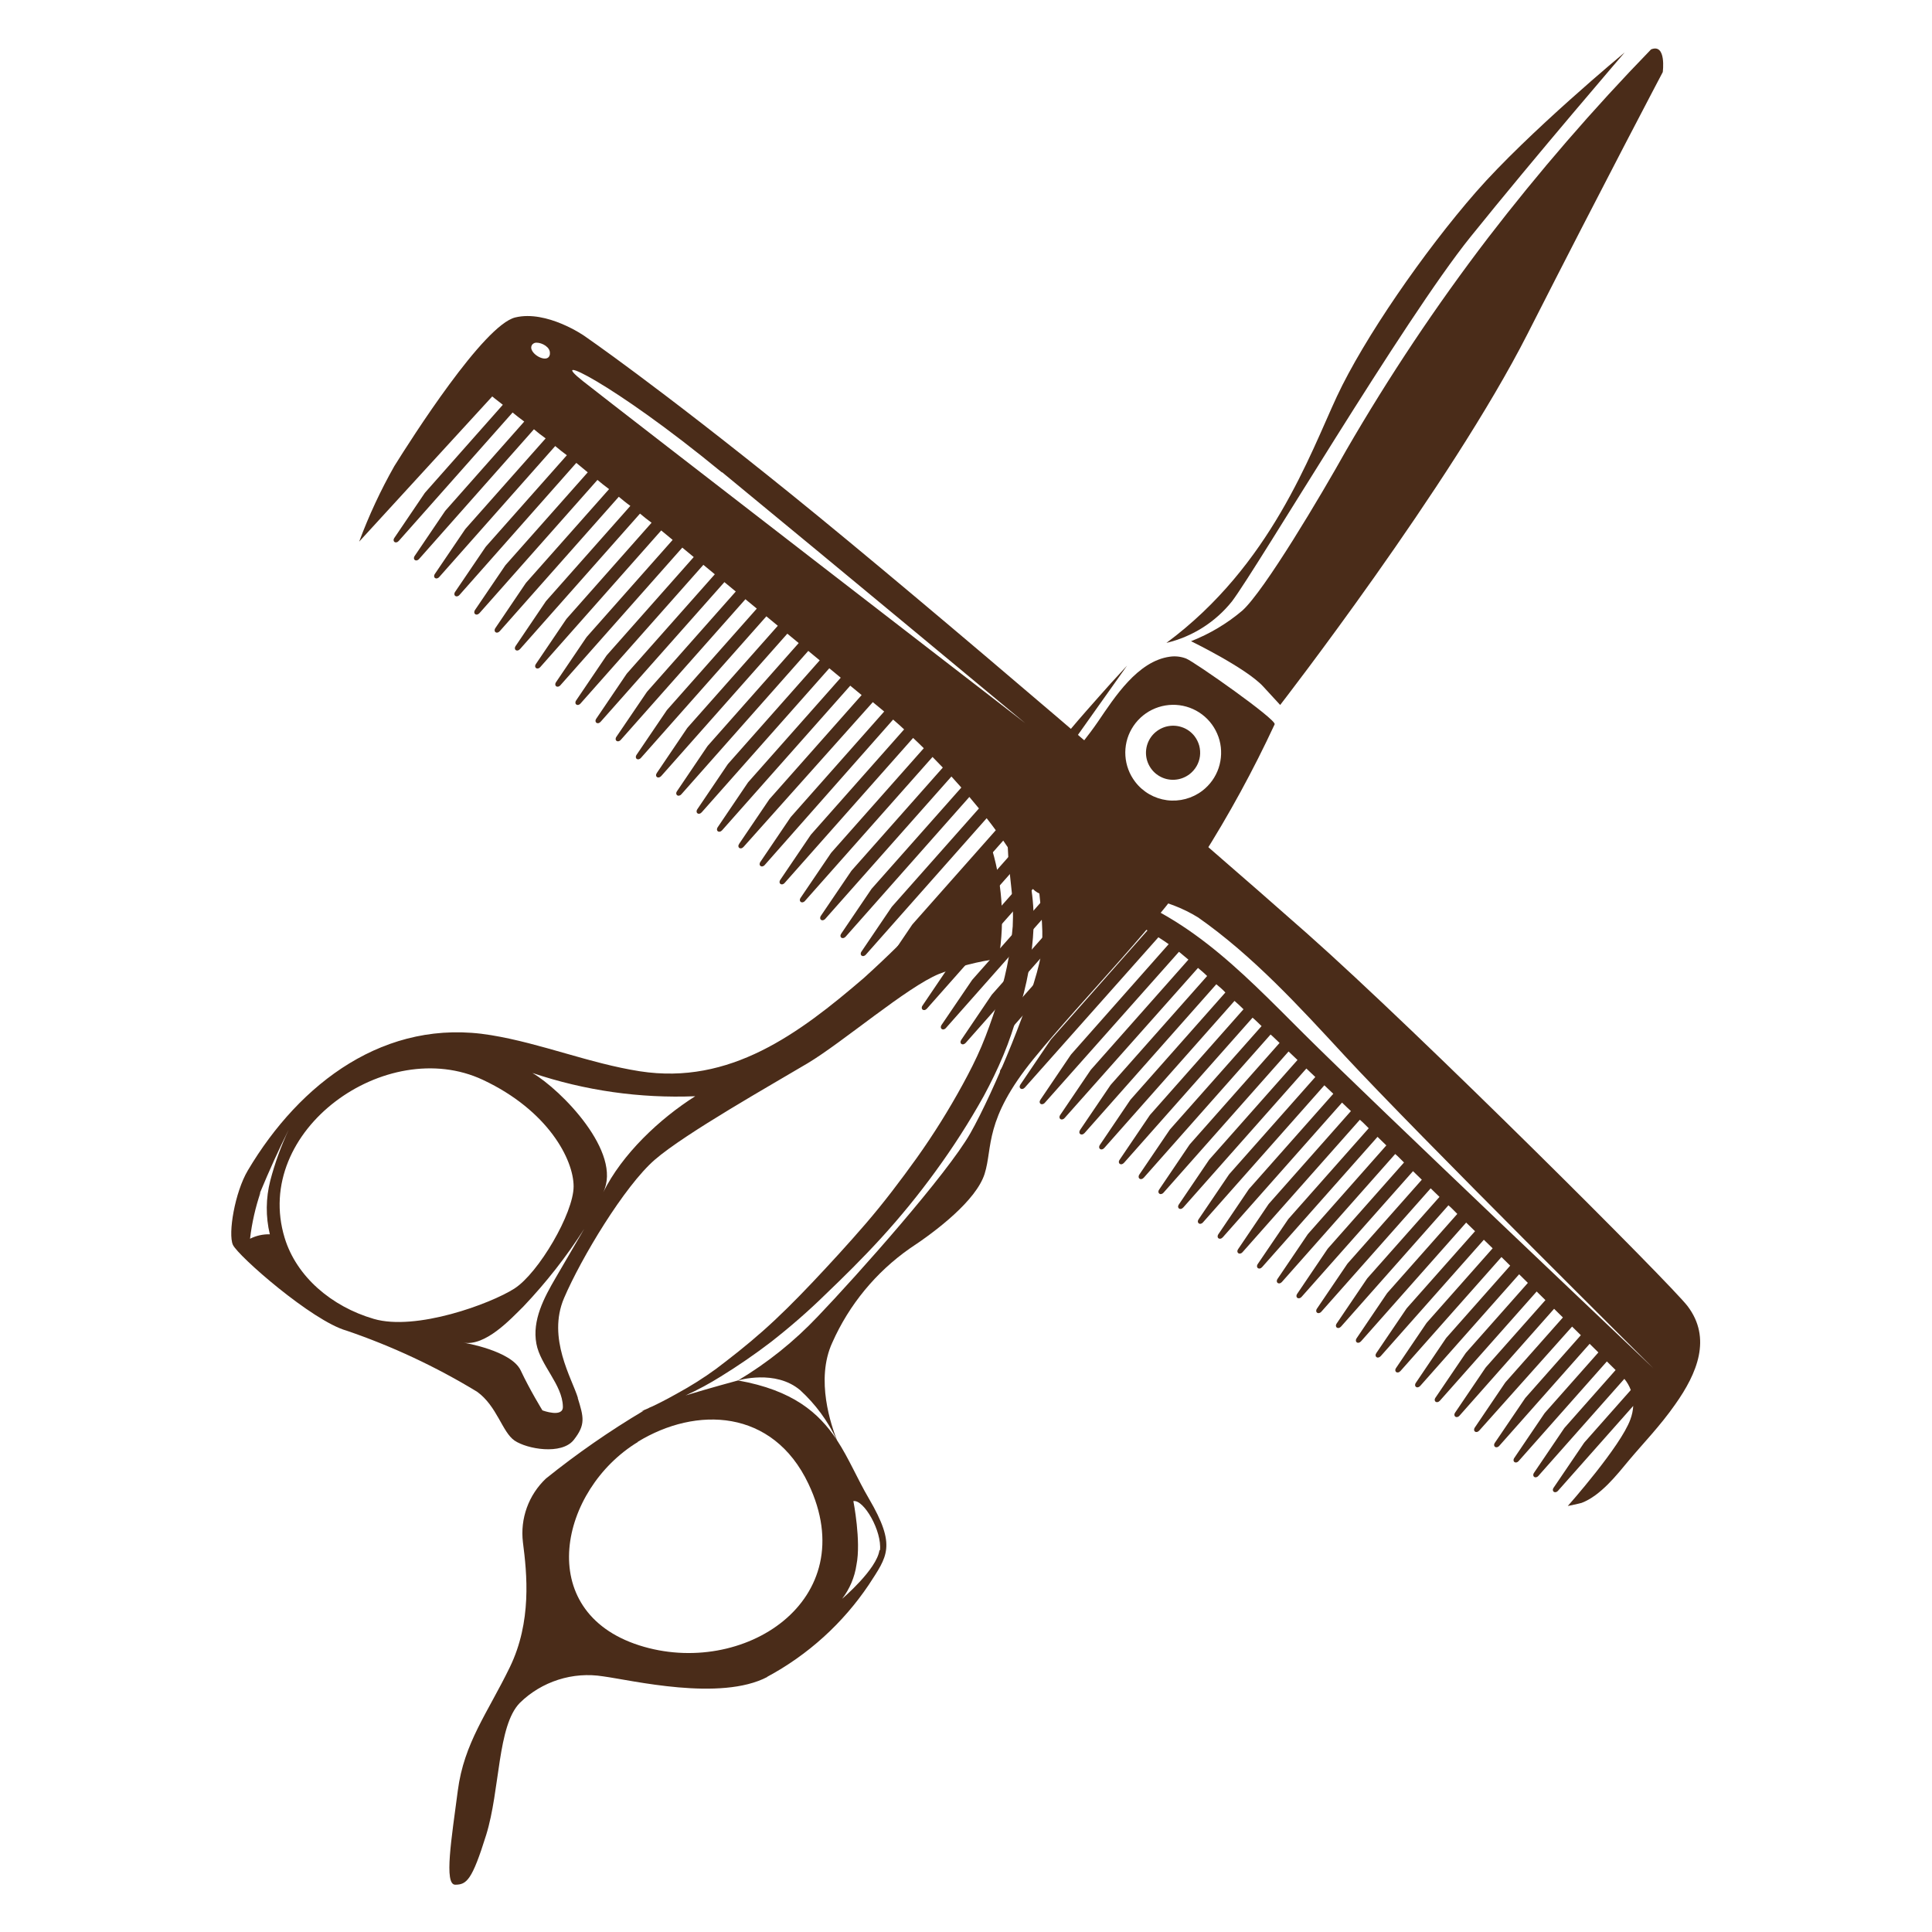
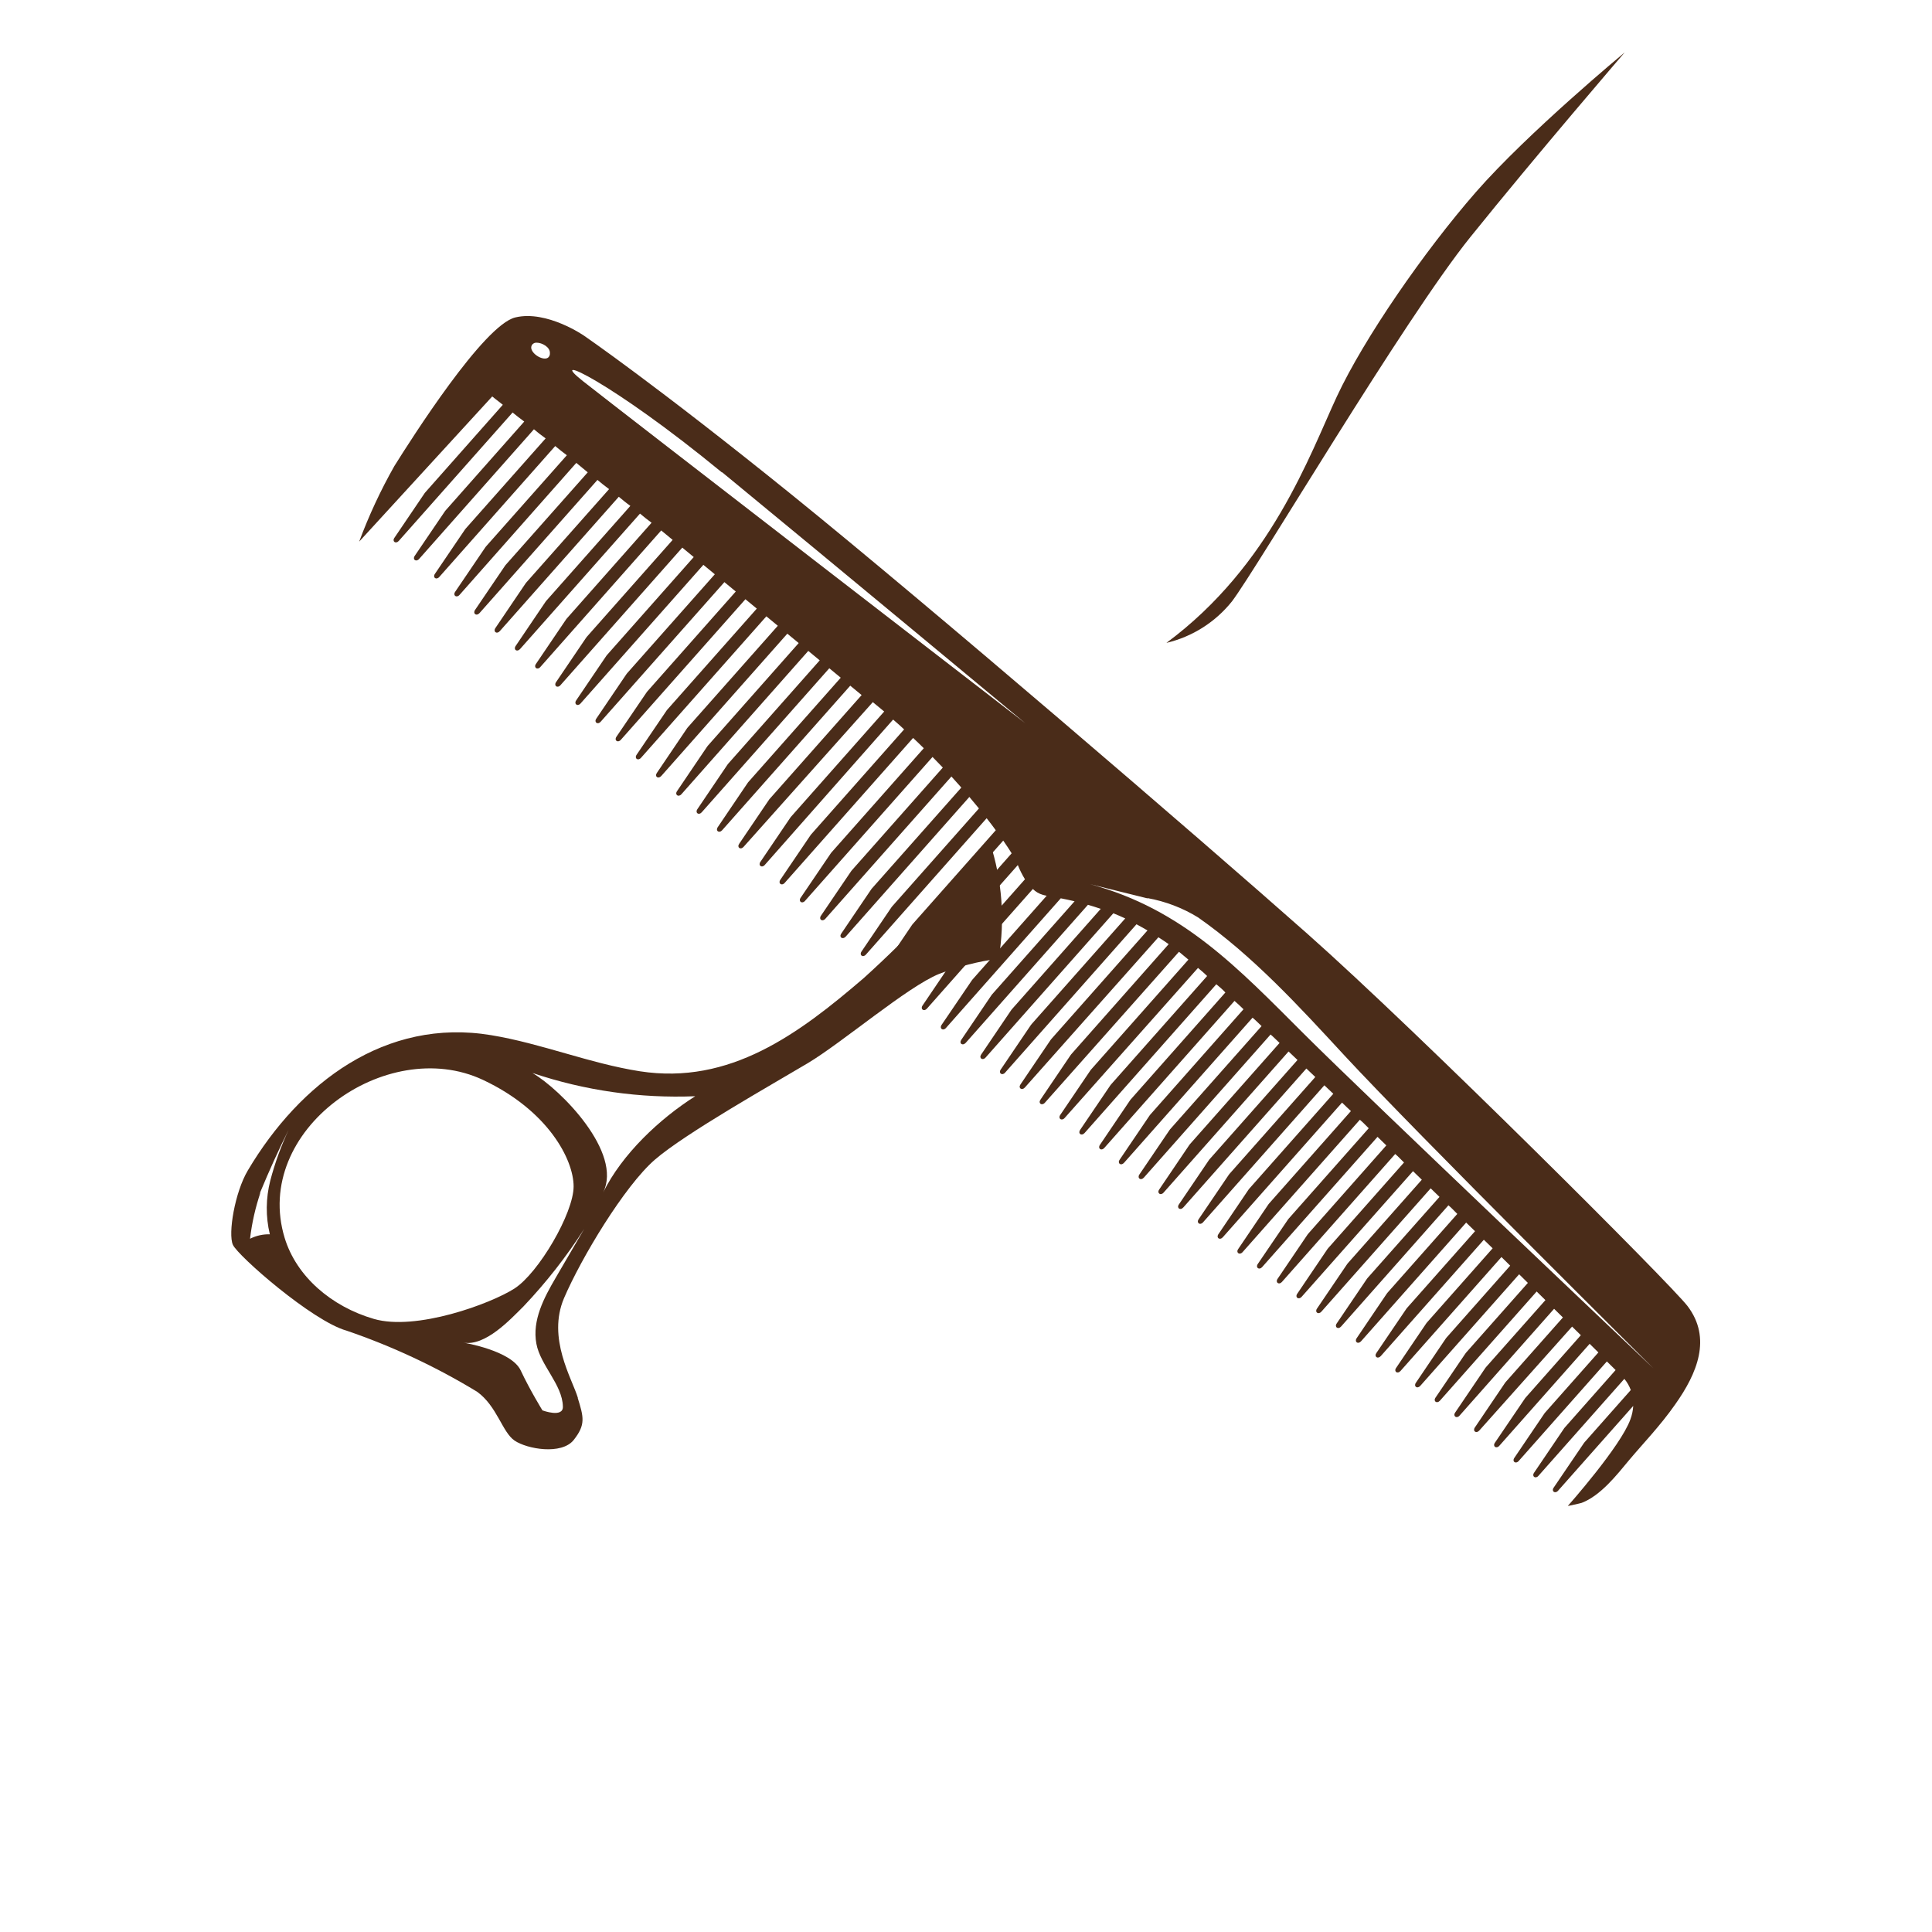
<svg xmlns="http://www.w3.org/2000/svg" width="1000" height="1000" viewBox="0 0 1000 1000" fill="none">
  <path d="M299.129 723.578C296.101 713.564 283.093 692.637 291.942 671.91C300.792 651.216 323.183 613.953 338.92 600.279C354.69 586.605 400.037 561.087 418.036 550.34C436.036 539.594 469.605 510.782 486.074 504.095C496.022 500.269 506.369 497.607 516.916 496.21C520.276 476.081 518.712 455.42 512.358 436.024C492.728 461.276 470.903 484.732 447.181 506.158C413.445 535.136 377.879 561.686 331.235 554.499C305.084 550.407 280.265 540.093 254.214 535.801C199.551 526.719 155.169 560.488 128.286 605.802C121.532 617.147 117.972 638.54 120.534 644.295C123.129 650.051 161.656 683.787 179.389 688.744C202.978 696.796 225.635 707.409 246.928 720.351C257.308 727.837 259.936 741.278 266.324 745.636C272.745 750.028 290.678 753.222 296.966 745.304C303.221 737.385 302.123 733.559 299.029 723.545L299.129 723.578ZM359.847 567.408C341.415 579.086 322.019 597.318 312.204 617.18C322.385 596.586 290.445 564.081 275.573 555.364C302.689 564.513 331.234 568.572 359.847 567.408ZM129.417 641.201C130.382 632.984 132.212 624.866 134.907 617.014C134.375 617.846 134.042 618.91 133.676 619.842L137.469 609.528C136.471 611.99 135.539 614.519 134.707 617.08C139.265 606.101 144.156 595.255 149.479 584.609C145.487 593.126 142.293 601.976 139.898 611.058C137.569 620.175 137.469 629.723 139.665 638.872C136.105 638.773 132.611 639.571 129.417 641.168V641.201ZM266.324 666.919C253.915 674.871 215.321 689.044 193.463 682.656C171.604 676.268 153.472 660.797 147.35 640.769C130.349 585.041 199.984 535.535 249.922 558.924C283.691 574.761 296.9 600.212 296.9 614.086C296.9 627.96 278.767 658.868 266.358 666.886L266.324 666.919ZM280.797 730.066C280.797 730.066 274.309 719.553 269.518 709.339C264.727 699.091 240.241 694.999 239.941 694.966C251.22 696.829 263.862 683.255 270.982 676.168C282.693 663.825 293.207 650.417 302.356 636.111L287.551 661.496C281.629 671.644 275.341 683.355 277.636 695.532C279.666 706.577 291.111 716.725 291.344 727.97C291.643 734.058 280.83 730.033 280.83 730.033L280.797 730.066Z" fill="#4A2C19" />
-   <path d="M397.023 867.962C418.216 856.583 436.315 840.181 449.723 820.219C459.238 805.514 464.129 800.224 449.69 775.57C443.768 765.489 439.442 754.909 433.154 745.328C430.393 738.108 421.876 714.187 430.825 694.857C439.509 675.327 453.349 658.492 470.883 646.216C484.723 637.133 505.317 621.296 509.643 607.556C513.968 593.815 509.144 579.709 535.128 547.902C561.112 516.096 600.903 476.604 622.029 443.966C636.103 421.775 648.679 398.719 659.758 374.897C660.856 372.468 618.27 342.592 613.945 340.862C611.283 339.83 608.389 339.498 605.561 339.897C588.859 342.159 576.948 360.857 568.331 373.5C558.217 388.372 543.312 402.778 538.388 420.378C532.067 443.101 542.314 473.943 538.754 494.504C535.194 515.031 514.3 565.369 502.257 586.562C490.213 607.755 443.967 659.79 423.273 681.416C411.096 694.291 397.189 705.437 381.985 714.519C381.985 714.519 401.315 708.631 414.19 719.577C422.042 726.763 428.43 735.413 432.955 745.028C423.805 731.321 410.464 719.577 381.985 714.519C381.985 714.519 367.845 718.312 354.87 722.271C361.191 719.41 367.313 716.083 373.201 712.39C382.118 706.901 390.768 700.945 399.119 694.557C408.867 686.938 418.216 678.821 427.066 670.17C436.581 661.054 446.363 651.439 456.177 640.693C466.192 629.714 475.574 618.202 484.291 606.192C493.373 593.749 501.691 580.773 509.177 567.332C512.87 560.478 516.297 553.492 519.357 546.139C522.452 538.786 524.681 531.799 526.91 524.414C531.601 509.974 534.296 494.936 534.994 479.765C535.194 472.479 534.695 465.159 533.497 457.973C532.466 451.153 531.268 444.632 530.802 438.443C530.204 432.654 530.603 426.765 532 421.11C532.333 419.879 532.699 418.681 533.131 417.483L534.129 415.454L534.762 414.489L535.194 413.79C536.724 411.461 538.255 409.032 539.819 406.67C545.94 397.222 552.029 388.738 557.385 381.152C562.742 373.566 567.4 367.012 571.259 361.589C578.944 350.743 583.369 344.521 583.369 344.521L579.643 348.58C577.214 351.209 573.654 355.035 569.296 360.025C564.904 365.016 559.481 371.038 553.526 378.158C547.537 385.277 540.783 393.229 533.83 402.445C532.233 404.907 530.303 407.136 528.507 409.897L528.041 410.629L527.841 410.929L527.143 411.993L525.945 413.857C525.28 415.387 524.481 417.15 523.915 418.747C521.986 425.335 521.221 432.188 521.653 439.042C521.853 445.863 522.751 452.749 523.45 459.47C524.281 466.091 524.514 472.811 524.182 479.499C523.05 493.572 520.156 507.479 515.631 520.854C513.336 527.741 510.874 534.86 508.012 541.614C505.151 548.368 501.824 554.856 498.264 561.377C491.144 574.419 483.259 587.061 474.642 599.172C466.059 611.149 457.275 622.727 448.093 633.373C438.91 644.02 429.661 654.068 420.745 663.516C411.795 672.965 403.178 681.582 394.727 689.034C386.277 696.52 378.092 702.875 370.806 708.398C364.318 713.155 357.498 717.447 350.411 721.307C345.022 724.334 340.63 726.563 337.469 728.027L336.205 728.559L335.473 728.959C333.111 729.99 331.747 730.522 331.747 730.522L333.244 730.123C315.544 740.637 298.61 752.414 282.573 765.29C278.148 769.482 274.755 774.639 272.692 780.361C270.629 786.084 269.931 792.205 270.663 798.261C272.759 814.53 275.354 839.383 263.842 863.038C252.331 886.693 240.187 902.097 236.96 926.817C233.733 951.536 229.707 975.558 235.629 975.524C241.518 975.491 244.313 973.262 251.632 949.806C258.918 926.351 257.388 893.314 269.066 881.403C274.655 875.913 281.475 871.821 288.961 869.426C296.447 867.03 304.365 866.431 312.117 867.662C327.122 869.692 372.835 880.771 397.223 867.962H397.023ZM587.595 404.707C584.6 400.815 582.837 396.124 582.504 391.233C582.172 386.342 583.303 381.451 585.765 377.226C588.227 372.968 591.887 369.541 596.278 367.378C600.67 365.216 605.627 364.384 610.485 365.016C615.342 365.648 619.9 367.711 623.593 370.938C627.286 374.165 629.914 378.424 631.212 383.148C632.476 387.873 632.31 392.896 630.746 397.554C629.182 402.212 626.255 406.271 622.362 409.265C617.139 413.258 610.551 415.021 604.03 414.189C597.509 413.324 591.587 409.931 587.595 404.707ZM455.212 802.32C453.848 812.334 435.883 827.538 435.883 827.538C439.808 822.415 442.37 816.36 443.302 809.972C445.797 797.728 441.705 776.968 441.705 776.968C447.028 776.003 456.577 792.405 455.479 802.486L455.212 802.32ZM330.083 746.293C360.326 727.794 400.017 729.125 418.449 768.018C447.228 828.537 384.413 868.793 330.848 851.626C275.753 833.96 289.76 770.946 330.183 746.359L330.083 746.293Z" fill="#4A2C19" />
  <path d="M603.795 332.747C617.203 329.553 629.147 321.968 637.73 311.188C651.005 293.555 726.695 165.398 760.997 122.779C795.298 80.16 840.945 27.127 840.945 27.127C840.945 27.127 790.907 68.549 763.924 99.423C736.942 130.331 706.001 175.18 691.994 205.156C678.021 235.166 657.859 292.657 603.795 332.714V332.747Z" fill="#4A2C19" />
-   <path d="M696.853 232.974C683.678 256.529 654.467 305.736 643.056 316.016C635.137 322.737 626.154 328.093 616.473 331.886C616.473 331.886 644.952 345.726 653.802 355.308L662.618 364.89C662.618 364.89 750.851 251.073 790.609 172.888C830.334 94.736 860.643 37.312 860.643 37.312C860.643 37.312 862.639 22.307 854.588 25.567C824.578 56.475 796.398 89.047 770.148 123.182C743.399 158.182 718.912 194.879 696.853 232.974Z" fill="#4A2C19" />
-   <path d="M618.327 381.092C616.63 378.896 614.335 377.233 611.707 376.368C609.078 375.469 606.25 375.403 603.555 376.101C600.894 376.833 598.465 378.331 596.635 380.393C594.805 382.489 593.641 385.051 593.275 387.813C592.909 390.574 593.375 393.369 594.606 395.831C595.837 398.326 597.766 400.389 600.162 401.753C602.557 403.15 605.319 403.782 608.08 403.583C610.842 403.416 613.503 402.385 615.699 400.721C617.163 399.59 618.394 398.193 619.325 396.596C620.257 394.999 620.856 393.236 621.089 391.406C621.322 389.576 621.189 387.713 620.723 385.949C620.224 384.186 619.425 382.523 618.294 381.059L618.327 381.092Z" fill="#4A2C19" />
  <path d="M254.409 204.891C254.409 204.891 256.438 206.587 260.264 209.515L220.14 254.829L219.774 255.295L204.137 278.385C202.84 280.281 204.869 281.712 206.4 279.982L265.321 213.508C267.085 214.972 269.081 216.535 271.343 218.199L230.654 264.178L230.288 264.644L214.651 287.734C213.353 289.63 215.416 291.061 216.946 289.297L276.367 222.191C278.23 223.755 280.193 225.352 282.422 226.916L241.167 273.461L240.735 273.993L225.098 297.049C223.8 298.946 225.863 300.376 227.393 298.613L287.379 230.875C289.276 232.438 291.272 234.102 293.401 235.632L251.614 282.776L251.248 283.242L235.578 306.332C234.28 308.228 236.343 309.659 237.873 307.895L298.292 239.592C300.222 241.189 302.185 242.819 304.214 244.482L261.894 292.225L261.528 292.658L245.858 315.747C244.627 317.643 246.623 319.074 248.187 317.344L309.238 248.408C311.168 250.005 313.131 251.635 315.26 253.166L272.408 301.507L272.042 301.973L256.405 325.096C255.141 326.992 257.17 328.423 258.701 326.66L320.284 257.125C322.213 258.722 324.21 260.385 326.272 261.849L282.888 310.823L282.522 311.256L266.885 334.378C265.621 336.275 267.65 337.672 269.181 335.942L331.263 265.842C333.193 267.439 335.155 269.069 337.251 270.566L293.401 320.105C293.401 320.105 293.135 320.405 293.035 320.571L277.398 343.661C276.101 345.557 278.164 346.988 279.661 345.258L342.242 274.559C344.205 276.189 346.201 277.819 348.164 279.449L303.815 329.521L303.449 329.987L287.812 353.076C286.514 354.973 288.577 356.403 290.074 354.673L353.155 283.442C355.118 285.072 357.081 286.702 359.077 288.332L314.229 338.97L313.863 339.435L298.226 362.525C296.928 364.421 298.991 365.852 300.488 364.122L364.067 292.358C366.03 293.988 367.993 295.619 369.989 297.249L324.642 348.418L324.276 348.884L308.639 371.974C307.342 373.87 309.404 375.301 310.901 373.571L374.947 301.308L380.835 306.165L335.089 357.834L334.723 358.3L319.053 381.356C317.755 383.252 319.818 384.683 321.348 382.92L385.826 310.158C387.789 311.788 389.752 313.418 391.715 315.015L345.536 367.15L345.137 367.615L329.5 390.672C328.202 392.568 330.265 393.999 331.795 392.235L396.672 319.008L402.594 323.898L355.983 376.498L355.617 376.964L339.98 400.087C338.682 401.983 340.712 403.381 342.275 401.651L407.518 327.991C409.514 329.621 411.477 331.251 413.407 332.848L366.429 385.914L366.064 386.38L350.426 409.503C349.129 411.399 351.192 412.83 352.722 411.066L418.364 336.907C420.394 338.57 422.357 340.201 424.286 341.798L376.943 395.263L376.577 395.729L360.94 418.851C359.676 420.748 361.705 422.178 363.236 420.415L429.244 345.89L435.166 350.781L387.489 404.612C387.489 404.612 387.223 404.911 387.124 405.044L371.487 428.167C370.222 430.064 372.252 431.461 373.782 429.731L440.09 354.906C442.119 356.57 444.082 358.2 445.979 359.764L398.069 413.861L398.236 413.661L382.599 436.751C381.301 438.647 383.331 440.078 384.861 438.348L451.768 363.423C453.797 365.12 455.793 366.75 457.656 368.281L409.581 422.578L409.215 423.01L393.578 446.1C392.28 447.996 394.343 449.427 395.84 447.697L462.281 372.44C464.444 374.236 466.273 375.999 467.97 377.53L419.895 431.827L419.529 432.293L403.892 455.382C402.594 457.279 404.657 458.709 406.154 456.979L472.628 381.955C474.524 383.751 476.387 385.515 478.151 387.278L430.408 441.176L430.042 441.642L414.405 464.698C413.108 466.594 415.17 468.025 416.667 466.295L482.676 391.803C484.505 393.633 486.269 395.496 487.999 397.292L440.921 450.458L440.556 450.924L424.918 473.98C423.621 475.877 425.684 477.307 427.214 475.544L492.457 401.917C494.254 403.88 495.95 405.81 497.581 407.639L451.468 459.674L451.069 460.14L435.432 483.229C434.134 485.126 436.164 486.523 437.728 484.793L501.739 412.497C503.469 414.56 505.133 416.556 506.697 418.452L461.948 468.956L461.549 469.422L445.912 492.512C444.614 494.408 446.677 495.839 448.208 494.075L510.689 423.509C512.452 425.705 513.983 427.801 515.413 429.731L472.428 478.272L472.062 478.738L456.425 501.861C455.128 503.757 457.157 505.188 458.721 503.424L519.273 435.087C521.136 437.749 522.567 439.978 523.631 441.675L482.942 487.621C482.942 487.621 482.676 487.92 482.576 488.087L466.939 511.21C465.675 513.073 467.704 514.537 469.234 512.773L526.825 447.763C527.857 450.325 529.088 452.787 530.518 455.116L493.488 496.937L493.122 497.369L477.485 520.492C476.221 522.355 478.251 523.786 479.781 522.056L534.61 460.14C536.041 461.57 537.804 462.602 539.767 463.167C540.333 463.334 540.998 463.5 541.764 463.633L503.403 506.951L503.037 507.417L487.367 530.473C486.069 532.369 488.132 533.8 489.629 532.07L549.05 464.964C551.212 465.363 553.574 465.896 556.203 466.494L513.55 514.636L513.184 515.102L497.547 538.225C496.283 540.121 498.279 541.486 499.843 539.789L563.123 468.324C565.252 468.956 567.448 469.622 569.744 470.42L523.864 522.255L523.498 522.688L507.861 545.811C506.564 547.707 508.593 549.138 510.157 547.374L576.265 472.716C578.261 473.514 580.324 474.413 582.42 475.378L534.078 529.941L533.612 530.506L517.975 553.596C516.678 555.492 518.741 556.923 520.238 555.193L588.242 478.405C590.105 479.403 592.002 480.468 593.931 481.599L544.192 537.759L543.826 538.225L528.189 561.315C526.892 563.211 528.921 564.608 530.452 562.912L599.587 485.126C601.35 486.257 603.114 487.421 604.91 488.686L554.539 545.611C554.539 545.611 554.273 545.91 554.173 546.077L538.536 569.2C537.239 571.096 539.268 572.527 540.832 570.763L610.234 492.645C610.466 492.844 610.666 493.011 610.932 493.21C612.097 494.175 613.527 495.34 615.124 496.704L564.786 553.529L564.421 553.995L548.784 577.085C547.486 578.981 549.549 580.412 551.079 578.648L620.082 500.996C621.612 502.26 623.209 503.591 624.806 505.188L575.067 561.315L574.701 561.78L559.064 584.837C557.8 586.766 559.796 588.164 561.36 586.467L629.564 509.446C631.127 510.744 632.758 512.075 634.255 513.705L585.314 569L584.948 569.466L569.311 592.589C568.047 594.485 570.076 595.916 571.607 594.152L638.979 518.063C640.576 519.394 642.073 520.891 643.637 522.388L595.561 576.719L595.162 577.184L579.525 600.274C578.228 602.17 580.257 603.601 581.821 601.838L648.328 526.747C649.925 528.078 651.389 529.608 652.986 531.105L605.742 584.404L605.376 584.87L589.739 607.926C588.475 609.856 590.504 611.253 592.035 609.556L657.644 535.464C659.274 536.794 660.704 538.391 662.301 539.822L615.989 592.123C615.989 592.123 615.723 592.422 615.623 592.589L599.986 615.711C598.722 617.575 600.752 619.038 602.282 617.275L666.959 544.247L671.584 548.639L626.237 599.841L625.837 600.307L610.2 623.397C608.903 625.293 610.932 626.724 612.496 624.96L676.175 553.064L680.8 557.455L636.417 607.56L636.051 608.026L620.414 631.082C619.117 632.979 621.179 634.409 622.677 632.679L685.491 561.747L690.115 566.139L646.631 615.246L646.265 615.711L630.628 638.834C629.364 640.731 631.393 642.128 632.924 640.398L694.64 570.697C696.137 572.194 697.668 573.625 699.231 575.088L656.878 622.931L656.512 623.397L640.875 646.52C639.578 648.416 641.641 649.847 643.171 648.083L703.856 579.58C705.486 580.911 706.917 582.508 708.447 583.972L667.092 630.683L666.693 631.182L651.023 654.238C649.725 656.135 651.788 657.565 653.285 655.835L713.005 588.43C714.502 589.927 716.033 591.391 717.563 592.855L677.273 638.402C677.273 638.402 677.007 638.668 676.907 638.834L661.27 661.924C659.973 663.82 662.035 665.251 663.532 663.521L722.155 597.313C723.785 598.644 725.182 600.241 726.713 601.705L687.454 646.054L687.088 646.52L671.451 669.642C670.153 671.539 672.183 672.969 673.746 671.206L731.37 606.196C732.868 607.693 734.398 609.157 735.928 610.621L697.668 653.806L697.302 654.272L681.665 677.328C680.367 679.224 682.43 680.655 683.96 678.891L740.52 615.079C742.017 616.576 743.547 618.04 745.078 619.504L707.882 661.458L707.516 661.924L691.879 685.013C690.581 686.91 692.611 688.34 694.141 686.61L749.702 623.863C751.366 625.227 752.763 626.824 754.294 628.321L718.195 669.077L717.829 669.543L702.192 692.665C700.928 694.562 702.924 695.992 704.488 694.229L758.885 632.812C760.415 634.309 761.946 635.807 763.476 637.27L728.443 676.795L728.043 677.261L712.406 700.318C711.109 702.214 713.138 703.645 714.702 701.881L768.034 641.695C769.565 643.193 771.095 644.69 772.592 646.12L738.623 684.481L738.257 684.947L722.62 708.036C721.323 709.933 723.352 711.363 724.883 709.633L777.15 650.645C778.714 652.142 780.211 653.639 781.675 655.103L748.837 692.2L748.471 692.632L732.834 715.755C731.57 717.618 733.6 719.049 735.13 717.319L786.3 659.562C787.83 661.092 789.36 662.589 790.824 664.02L759.051 699.885L758.652 700.351L743.015 723.407C741.718 725.303 743.747 726.734 745.311 724.971L795.382 668.478C796.946 669.975 798.443 671.472 799.907 672.936L769.199 707.57L768.833 708.036L753.196 731.126C751.898 733.022 753.961 734.453 755.458 732.723L804.399 677.428C805.962 678.958 807.459 680.455 808.957 681.919L779.379 715.289L779.013 715.755L763.376 738.878C762.112 740.774 764.142 742.171 765.672 740.441L813.714 686.644C815.278 688.174 816.808 689.671 818.239 691.102L789.793 723.241L789.427 723.673L773.757 746.763C772.459 748.659 774.522 750.09 776.052 748.326L822.797 695.56C824.427 697.124 825.891 698.654 827.322 700.018L799.94 730.926L799.441 731.525L783.804 754.615C782.507 756.511 784.57 757.941 786.067 756.211L831.713 704.676L836.238 709.134L810.021 738.778L809.655 739.21L794.018 762.3C792.721 764.196 794.783 765.627 796.281 763.897L840.763 713.692C842.194 715.422 843.325 717.385 844.09 719.481L820.202 746.463L819.836 746.929L804.166 770.019C802.868 771.915 804.931 773.346 806.461 771.582L845.354 727.699C845.221 730.094 844.722 732.423 843.89 734.652C838.9 748.626 811.485 779.501 811.485 779.501C811.485 779.501 817.873 778.17 818.705 777.87C828.519 774.078 836.77 763.531 843.291 755.679C849.812 747.861 859.428 737.913 867.046 726.967C878.525 710.798 886.044 692.632 873.501 676.064C865.05 664.885 734.365 534.432 676.741 483.362C619.083 432.293 480.347 313.085 409.681 255.961C338.982 198.869 302.384 173.816 302.384 173.816C302.384 173.816 283.054 160.375 266.719 164.301C250.383 168.227 212.987 227.049 204.104 241.255C197.018 253.765 190.929 266.84 185.905 280.348L254.874 205.09L254.409 204.891ZM373.749 244.416C431.14 291.593 530.651 374.303 530.651 374.303C530.651 374.303 321.149 212.609 301.686 197.239C282.223 181.834 316.258 197.338 373.649 244.516L373.749 244.416ZM275.635 178.175C275.934 177.909 276.267 177.676 276.633 177.543C276.999 177.41 277.398 177.343 277.798 177.376C280.492 177.376 284.951 179.639 284.618 183.032V183.332C283.753 189.154 272.308 182.367 275.535 178.308L275.635 178.208V178.175ZM593.998 464.864C603.247 466.561 612.097 469.921 620.115 474.845C648.594 494.807 672.482 520.991 695.971 546.41C733.533 586.966 855.801 708.236 855.801 708.236C855.801 708.236 707.981 568.135 674.844 535.064C640.776 501.095 612.296 470.587 564.221 457.645C574.069 460.073 583.983 462.535 593.931 464.997L594.031 464.897L593.998 464.864Z" fill="#4A2C19" />
</svg>